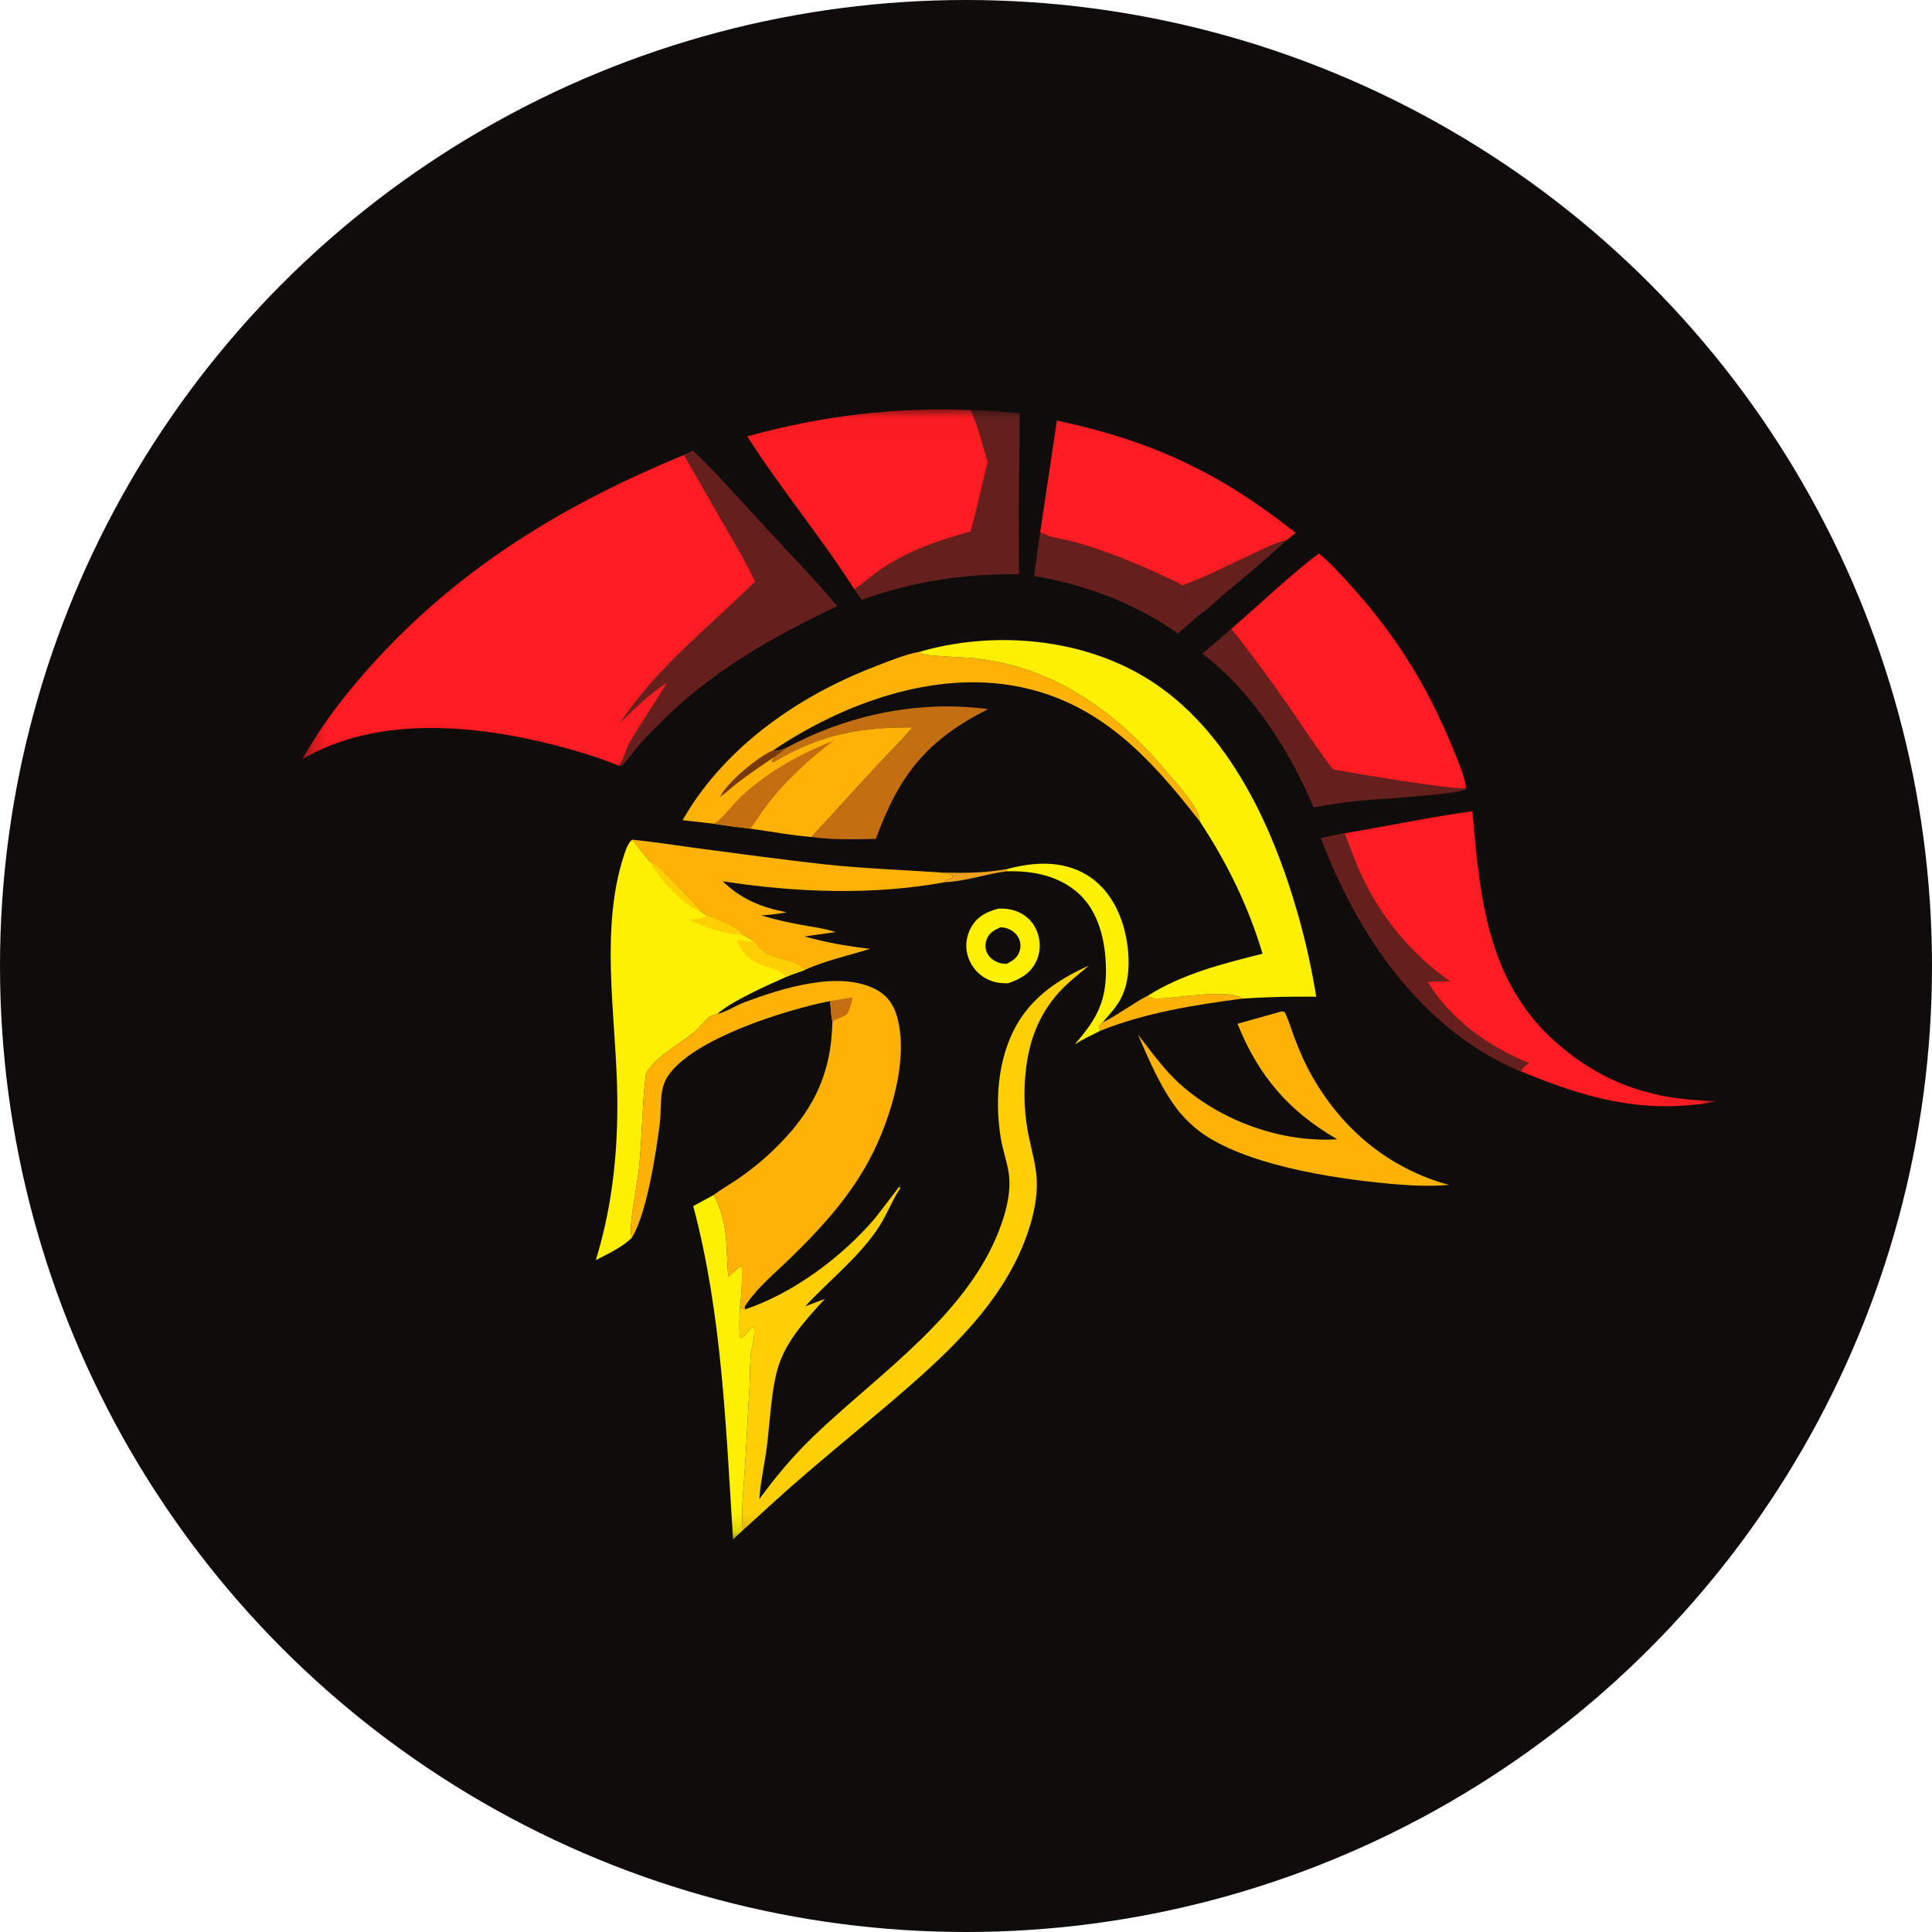
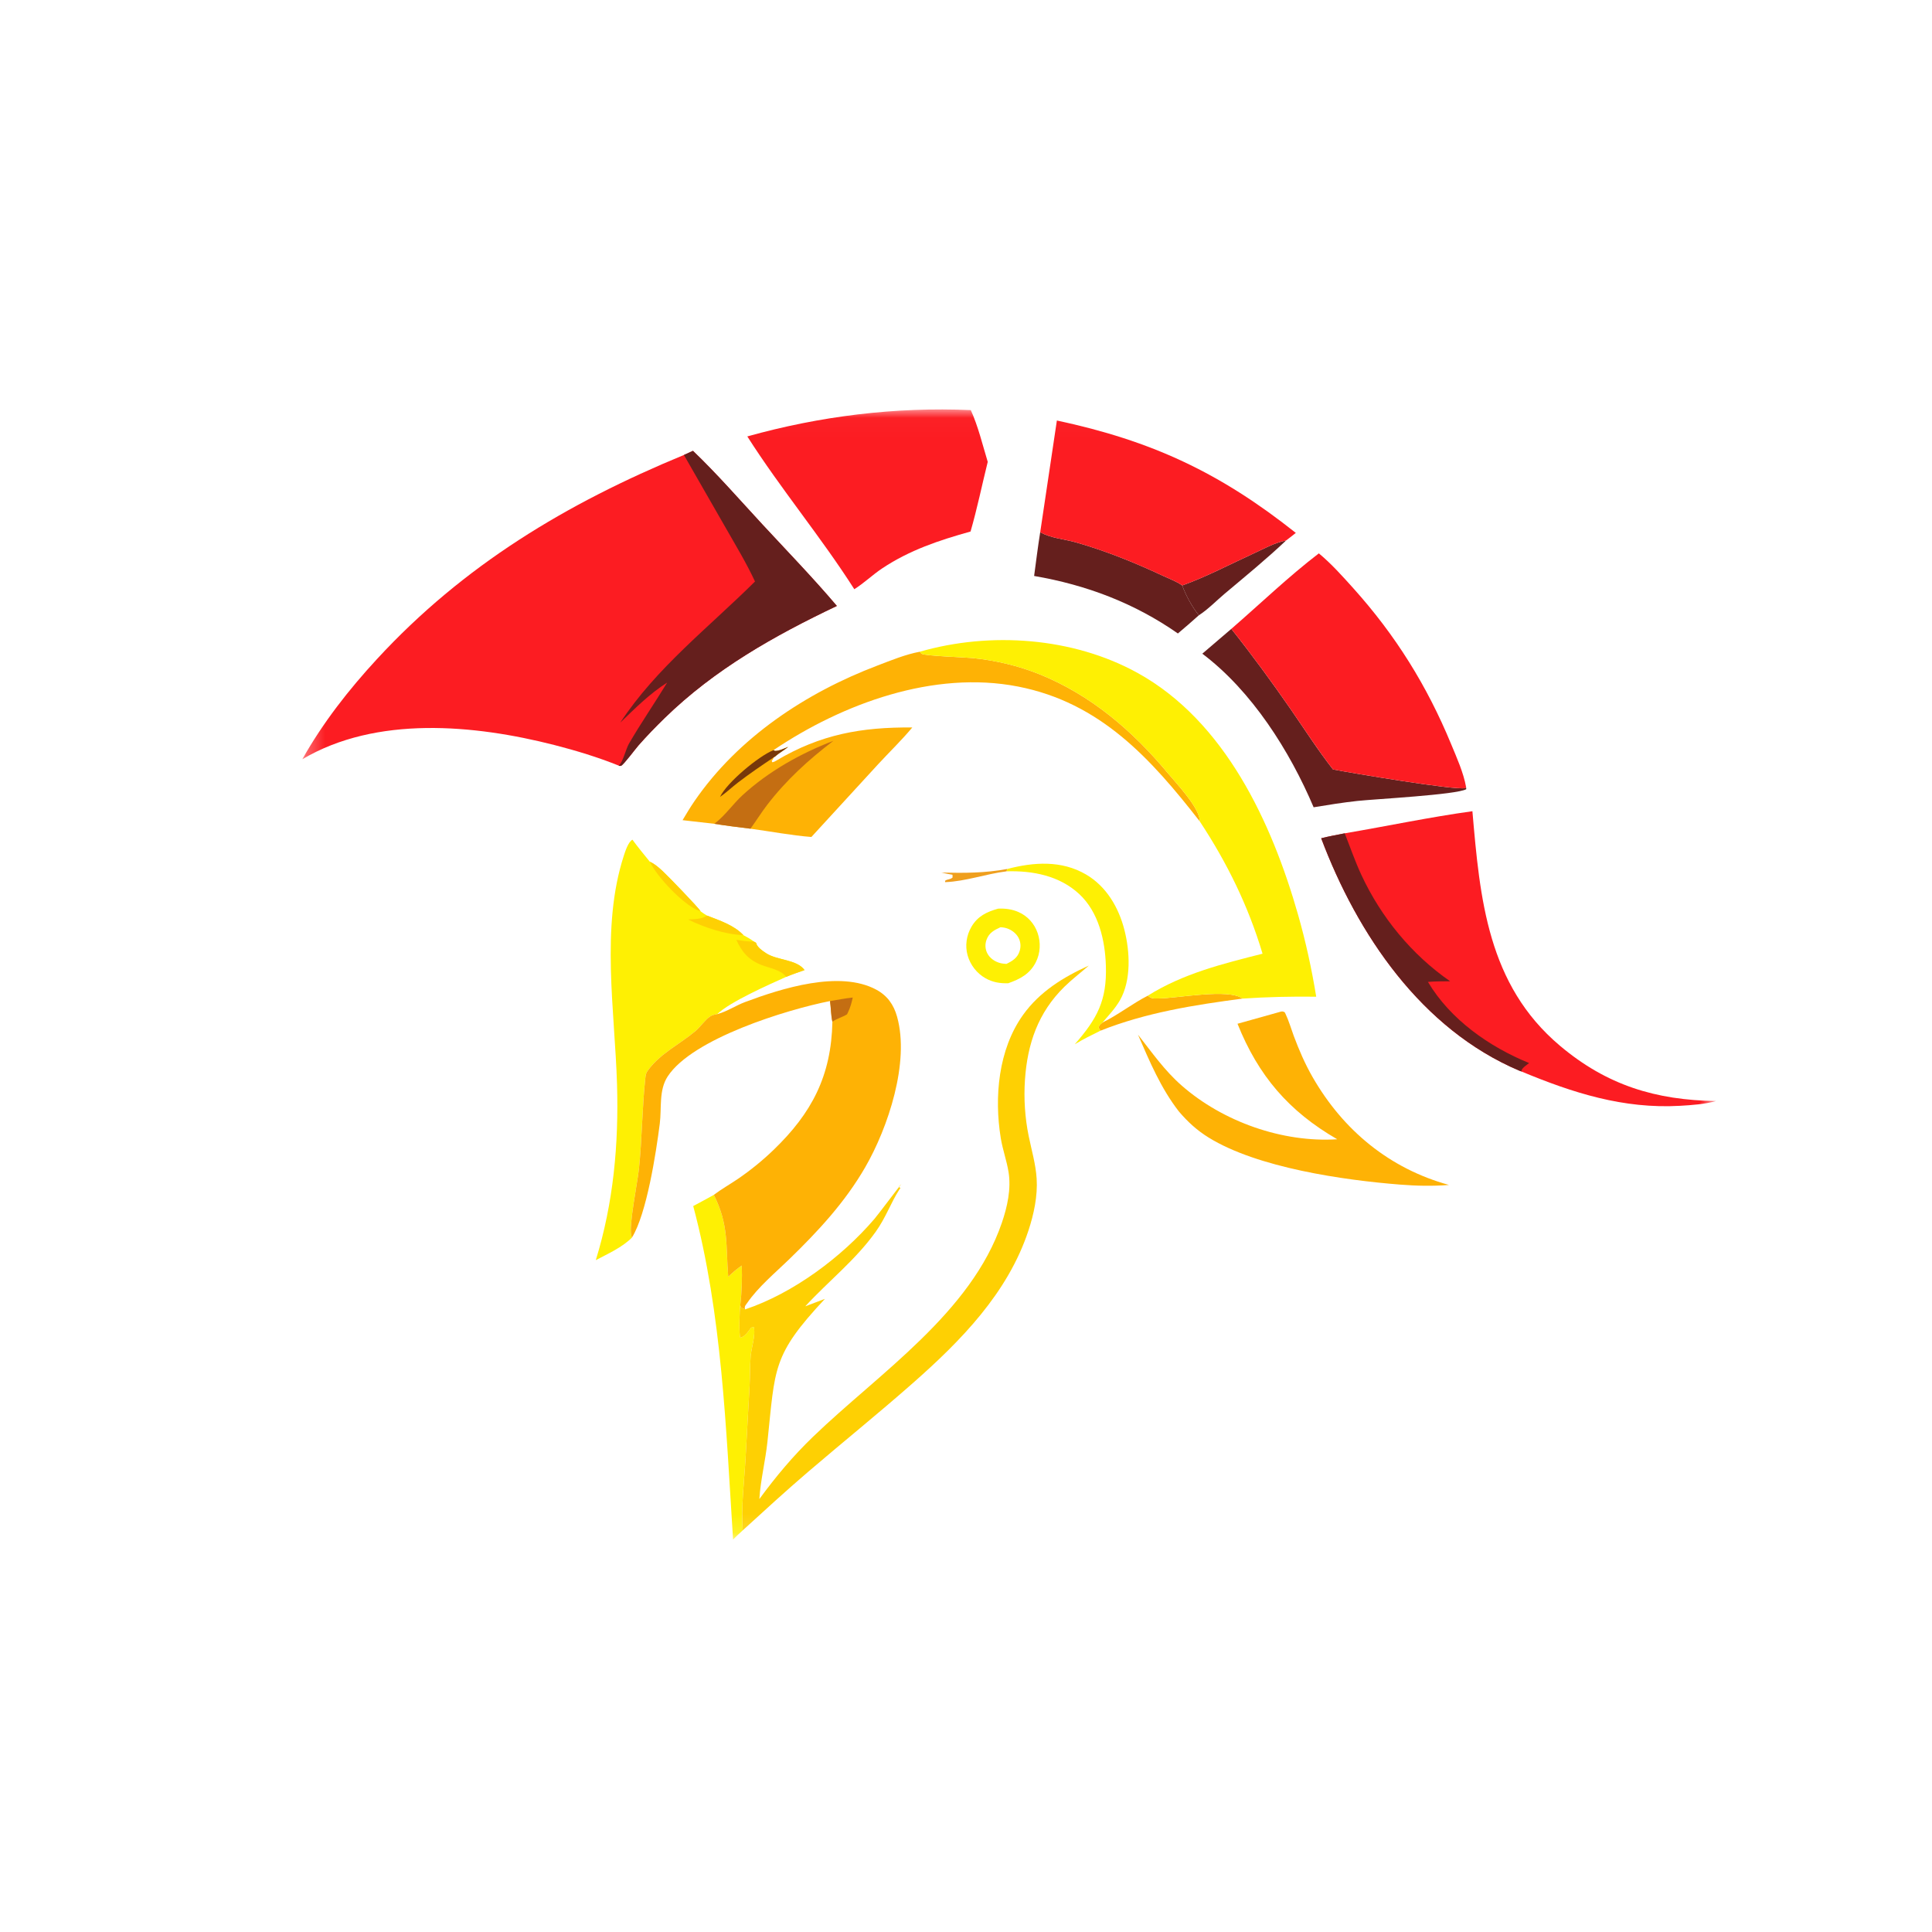
<svg xmlns="http://www.w3.org/2000/svg" width="104" height="104" viewBox="0 0 104 104" fill="none">
-   <circle cx="52" cy="52" r="52" fill="#0E0D0B" />
  <mask id="mask0_948_3121" style="mask-type:luminance" maskUnits="userSpaceOnUse" x="16" y="22" width="77" height="61">
    <path d="M92.381 22.021H16.314V82.853H92.381V22.021Z" fill="white" />
  </mask>
  <g mask="url(#mask0_948_3121)">
    <path d="M50.678 46.97C51.898 46.999 53.02 47 54.225 46.776L54.184 46.904C53.079 47.04 51.992 47.444 50.879 47.486L50.871 47.415C51.002 47.312 51.134 47.364 51.278 47.235L51.273 47.088C51.072 47.055 50.876 47.017 50.678 46.97Z" fill="#EF9F1E" />
    <path d="M61.793 53.595C61.972 53.771 62.121 53.749 62.365 53.747C63.37 53.741 66.125 53.193 66.891 53.754C64.289 54.096 61.691 54.506 59.236 55.483L59.142 55.331C59.164 55.171 59.232 55.147 59.35 55.041C60.194 54.63 60.949 54.025 61.793 53.595Z" fill="#FEB205" />
    <path d="M63.639 31.515C64.946 31.048 66.216 30.372 67.479 29.795C68.029 29.543 68.633 29.203 69.23 29.095C68.168 30.1 67.036 31.024 65.918 31.965C65.484 32.331 65.01 32.819 64.535 33.12C64.169 32.666 63.839 32.061 63.639 31.515Z" fill="#651F1D" />
    <path d="M54.225 46.776C55.652 46.404 57.141 46.302 58.46 47.073C59.556 47.713 60.217 48.847 60.526 50.052C60.825 51.215 60.905 52.763 60.286 53.845C60.039 54.277 59.672 54.665 59.35 55.041C59.232 55.147 59.164 55.171 59.142 55.331L59.236 55.483C58.763 55.716 58.307 55.941 57.855 56.214C59.056 54.84 59.59 53.864 59.53 51.989C59.487 50.613 59.139 49.097 58.094 48.126C57.033 47.139 55.587 46.86 54.184 46.904L54.225 46.776Z" fill="#FEF003" />
    <path d="M53.729 48.913C54.102 48.894 54.477 48.942 54.821 49.093C55.316 49.309 55.683 49.719 55.857 50.228C56.032 50.742 56.005 51.305 55.761 51.791C55.442 52.427 54.913 52.703 54.274 52.928C53.838 52.942 53.445 52.88 53.06 52.665C52.586 52.401 52.23 51.944 52.085 51.422C51.941 50.907 52.026 50.345 52.295 49.886C52.628 49.316 53.121 49.084 53.729 48.913ZM53.858 49.912C53.515 50.069 53.245 50.21 53.107 50.582C53.018 50.821 53.028 51.089 53.146 51.316C53.282 51.58 53.55 51.765 53.834 51.84C53.944 51.87 54.061 51.879 54.174 51.888C54.501 51.731 54.773 51.562 54.887 51.197C54.965 50.946 54.943 50.678 54.81 50.45C54.66 50.193 54.387 50.011 54.1 49.944C54.02 49.925 53.939 49.919 53.858 49.912Z" fill="#FEF003" />
    <path d="M55.995 28.646C56.542 28.969 57.308 29.021 57.919 29.196C59.539 29.66 61.079 30.282 62.604 30.997C62.937 31.153 63.346 31.3 63.639 31.515C63.839 32.061 64.169 32.666 64.535 33.12C64.165 33.454 63.786 33.778 63.406 34.1C61.06 32.461 58.48 31.489 55.667 31.004C55.773 30.218 55.869 29.429 55.995 28.646Z" fill="#651F1D" />
    <path d="M38.425 64.32C39.241 65.928 39.066 67.072 39.2 68.727C39.434 68.507 39.659 68.308 39.926 68.126C39.961 68.798 39.925 69.59 39.85 70.259C39.808 70.518 39.767 71.799 39.851 72.007C40.088 71.966 40.288 71.664 40.423 71.475L40.571 71.421C40.695 71.842 40.443 72.558 40.408 73.008C40.368 73.53 40.378 74.058 40.351 74.582L40.136 78.454C40.064 79.743 39.886 81.094 39.981 82.38C39.802 82.535 39.633 82.71 39.461 82.874C39.077 76.893 38.869 70.734 37.316 64.922C37.689 64.728 38.056 64.522 38.425 64.32Z" fill="#FEF003" />
-     <path d="M42.436 40.201C45.703 38.458 49.511 37.679 53.19 38.173C49.883 39.841 48.406 41.713 47.148 45.16C45.992 45.178 44.825 45.218 43.677 45.056L47.249 41.163C47.868 40.491 48.523 39.862 49.109 39.161C46.365 39.136 44.162 39.533 41.781 40.949C41.7 40.997 41.673 41.012 41.578 41.035L41.542 40.964C41.597 40.886 41.575 40.922 41.626 40.83L41.664 40.76C41.678 40.752 41.696 40.747 41.708 40.736C41.942 40.529 42.197 40.397 42.436 40.201Z" fill="#C46E12" />
    <path d="M64.721 35.188L66.282 33.853C67.396 35.252 68.445 36.686 69.463 38.156C70.216 39.244 70.94 40.377 71.755 41.419C72.77 41.614 78.264 42.542 78.868 42.426L78.919 42.365L78.929 42.482C78.418 42.782 73.98 43.016 73.075 43.114C72.283 43.2 71.499 43.326 70.713 43.456C69.423 40.416 67.387 37.198 64.721 35.188Z" fill="#651F1D" />
-     <path d="M52.258 22.076C53.138 22.075 54.016 22.16 54.889 22.256C54.874 25.14 54.815 28.027 54.859 30.911C51.874 30.89 49.197 31.274 46.38 32.294L45.987 31.717C46.51 31.391 46.967 30.943 47.484 30.599C48.962 29.613 50.551 29.084 52.245 28.611C52.603 27.374 52.86 26.111 53.17 24.861C52.892 23.946 52.655 22.948 52.258 22.076Z" fill="#651F1D" />
-     <path d="M34.045 45.201C35.149 45.309 36.25 45.489 37.35 45.636C39.668 45.943 41.988 46.258 44.312 46.519C46.438 46.757 48.551 46.82 50.678 46.97C50.876 47.016 51.072 47.054 51.273 47.087L51.278 47.234C51.134 47.364 51.002 47.312 50.871 47.414L50.879 47.485C46.974 48.21 42.818 48.043 38.906 47.44C39.901 48.409 40.999 48.848 42.349 49.11C41.89 49.193 41.442 49.249 40.976 49.279C41.682 49.486 42.386 49.649 43.108 49.782C43.732 49.897 44.384 49.976 44.988 50.174L43.31 50.408C44.483 50.743 45.636 50.938 46.844 51.075C45.767 51.412 44.294 51.746 43.31 52.219C42.89 51.638 41.823 51.698 41.243 51.313C41.048 51.183 40.75 50.988 40.699 50.752L40.577 50.681C40.397 50.547 40.216 50.443 40.017 50.34C39.53 49.809 38.712 49.539 38.055 49.285C37.935 49.217 37.827 49.138 37.714 49.058C37.622 48.874 35.908 47.107 35.658 46.88C35.446 46.687 35.244 46.505 34.981 46.387C34.664 45.996 34.341 45.608 34.045 45.201Z" fill="#FEB205" />
    <path d="M68.949 54.456C69.041 54.443 69.009 54.438 69.092 54.461C69.171 54.483 69.172 54.517 69.205 54.587C69.381 54.958 69.501 55.38 69.644 55.765C69.929 56.528 70.25 57.271 70.656 57.978C72.302 60.845 74.802 62.909 77.999 63.786C77.115 63.857 76.246 63.837 75.363 63.767C72.319 63.527 67.693 62.861 65.063 61.236C64.436 60.849 63.937 60.391 63.461 59.832C62.486 58.578 61.885 57.14 61.258 55.697C62.015 56.657 62.674 57.614 63.604 58.43C65.825 60.38 69.035 61.516 71.984 61.327C69.38 59.826 67.735 57.909 66.615 55.109L68.949 54.456Z" fill="#FEB205" />
    <path d="M36.742 44.15C36.947 43.807 37.153 43.462 37.379 43.132C39.734 39.699 43.394 37.283 47.239 35.824C47.971 35.545 48.743 35.226 49.515 35.082C49.55 35.12 49.576 35.169 49.62 35.196C49.816 35.311 51.977 35.383 52.378 35.425C53.601 35.552 54.828 35.84 55.967 36.3C58.716 37.412 60.96 39.331 62.841 41.591C63.301 42.144 64.609 43.514 64.583 44.214C61.953 40.841 59.237 37.823 54.797 36.956C50.265 36.072 45.365 37.871 41.641 40.379L41.716 40.421C41.956 40.422 42.214 40.287 42.436 40.2C42.197 40.396 41.942 40.528 41.708 40.735C41.696 40.746 41.679 40.751 41.664 40.759L41.626 40.829C41.575 40.921 41.597 40.885 41.542 40.963L41.578 41.034C41.673 41.011 41.7 40.996 41.781 40.948C44.162 39.532 46.365 39.136 49.109 39.16C48.523 39.862 47.868 40.49 47.249 41.162L43.677 45.055C42.591 44.97 41.479 44.754 40.397 44.609C39.747 44.526 39.096 44.451 38.45 44.345L36.742 44.15Z" fill="#FEB205" />
    <path d="M41.641 40.379L41.716 40.421C41.956 40.423 42.214 40.287 42.436 40.2C42.197 40.397 41.942 40.529 41.708 40.735C41.696 40.746 41.678 40.751 41.664 40.759C41.012 41.197 40.359 41.64 39.735 42.117C39.404 42.37 39.103 42.661 38.76 42.898C39.116 42.132 40.843 40.694 41.641 40.379Z" fill="#77380B" />
    <path d="M44.864 39.877C43.531 40.89 42.318 41.997 41.296 43.329C40.978 43.744 40.705 44.189 40.397 44.609C39.747 44.527 39.096 44.451 38.45 44.346C38.464 44.335 38.479 44.324 38.494 44.313C39.044 43.886 39.459 43.275 39.974 42.802C41.369 41.523 43.102 40.552 44.864 39.877Z" fill="#C46E12" />
    <path d="M56.892 22.636C61.99 23.726 65.649 25.428 69.754 28.686C69.58 28.823 69.408 28.964 69.229 29.095C68.633 29.203 68.029 29.544 67.479 29.795C66.216 30.372 64.946 31.049 63.639 31.515C63.346 31.3 62.937 31.153 62.604 30.998C61.079 30.283 59.539 29.661 57.919 29.196C57.308 29.021 56.542 28.97 55.995 28.646L56.892 22.636Z" fill="#FC1C22" />
    <path d="M40.876 80.695C41.758 79.491 42.687 78.38 43.763 77.343C47.309 73.923 52.276 70.677 53.933 65.814C54.224 64.961 54.436 64.003 54.292 63.101C54.193 62.483 53.973 61.886 53.872 61.267C53.513 59.064 53.738 56.497 55.07 54.634C55.964 53.383 57.235 52.601 58.612 51.977C58.175 52.36 57.708 52.714 57.293 53.121C55.88 54.509 55.303 56.192 55.173 58.138C55.106 59.137 55.173 60.167 55.373 61.148C55.528 61.908 55.754 62.668 55.803 63.444C55.863 64.374 55.653 65.357 55.363 66.236C54.256 69.597 51.732 72.169 49.135 74.456C47.286 76.085 45.369 77.63 43.497 79.233C42.303 80.255 41.142 81.32 39.981 82.381C39.886 81.095 40.064 79.743 40.136 78.454L40.351 74.582C40.378 74.059 40.368 73.531 40.408 73.009C40.443 72.559 40.695 71.843 40.57 71.422L40.423 71.476C40.288 71.665 40.088 71.967 39.85 72.008C39.767 71.8 39.808 70.519 39.85 70.26L39.885 70.384C39.962 70.421 40.035 70.455 40.114 70.484C42.693 69.619 45.306 67.677 47.074 65.61C47.301 65.345 48.466 63.78 48.526 63.736C48.511 63.751 48.495 63.765 48.479 63.78C48.414 63.843 48.438 63.816 48.386 63.89L48.473 63.955C48.453 63.981 48.43 64.006 48.412 64.034C47.959 64.733 47.686 65.541 47.144 66.3C46.047 67.838 44.611 68.947 43.348 70.319L44.405 69.919C41.556 72.968 41.736 73.615 41.312 77.605C41.203 78.637 40.941 79.662 40.876 80.695Z" fill="#FED003" />
    <path d="M32.072 67.834C33.023 64.756 33.31 61.59 33.215 58.377C33.097 54.411 32.329 49.916 33.579 46.067C33.657 45.828 33.819 45.315 34.045 45.201C34.341 45.608 34.664 45.996 34.981 46.387C35.244 46.505 35.446 46.687 35.658 46.88C35.908 47.107 37.622 48.874 37.714 49.058C37.827 49.138 37.935 49.217 38.055 49.285C38.712 49.539 39.53 49.809 40.017 50.34C40.216 50.443 40.397 50.547 40.577 50.681L40.699 50.752C40.75 50.988 41.048 51.183 41.243 51.313C41.823 51.698 42.89 51.638 43.31 52.219C42.978 52.337 42.643 52.45 42.318 52.585C41.368 53.013 39.31 53.92 38.608 54.59C38.475 54.612 38.337 54.641 38.224 54.718C37.941 54.912 37.713 55.269 37.44 55.499C36.596 56.211 35.551 56.7 34.884 57.611C34.784 57.748 34.761 57.835 34.743 57.999C34.561 59.646 34.567 61.295 34.392 62.945C34.318 63.635 33.839 66.021 33.981 66.503C33.989 66.526 33.994 66.551 34.001 66.574C34.005 66.591 34.011 66.607 34.016 66.623C33.476 67.156 32.737 67.484 32.072 67.834Z" fill="#FEF003" />
    <path d="M34.981 46.387C35.244 46.505 35.446 46.687 35.658 46.88C35.908 47.107 37.622 48.874 37.714 49.058C37.682 49.047 37.649 49.036 37.617 49.024C36.78 48.704 35.353 47.186 34.981 46.387Z" fill="#FED003" />
    <path d="M38.055 49.285C38.712 49.539 39.53 49.809 40.017 50.34C39.031 50.301 37.917 49.928 37.037 49.495C37.364 49.474 37.789 49.487 38.055 49.285Z" fill="#FED003" />
    <path d="M39.64 50.595C39.951 50.637 40.263 50.692 40.577 50.682L40.699 50.753C40.75 50.989 41.048 51.184 41.243 51.314C41.823 51.699 42.89 51.639 43.31 52.22C42.978 52.337 42.643 52.45 42.318 52.586C42.038 52.204 41.427 52.114 41.005 51.951C40.307 51.681 39.939 51.26 39.64 50.595Z" fill="#FED003" />
    <path d="M40.228 23.493C44.15 22.397 48.186 21.898 52.258 22.076C52.655 22.948 52.892 23.946 53.17 24.862C52.86 26.111 52.603 27.374 52.245 28.612C50.551 29.084 48.962 29.613 47.484 30.599C46.967 30.944 46.51 31.391 45.987 31.717C44.193 28.901 42.02 26.311 40.228 23.493Z" fill="#FC1C22" />
    <path d="M49.515 35.082C53.317 33.987 57.755 34.306 61.224 36.217C65.946 38.818 68.469 44.298 69.88 49.255C70.29 50.696 70.613 52.174 70.852 53.653C69.522 53.636 68.218 53.665 66.891 53.754C66.125 53.193 63.37 53.741 62.365 53.747C62.121 53.748 61.972 53.771 61.793 53.594C63.684 52.409 65.823 51.877 67.963 51.338C67.199 48.776 66.053 46.442 64.583 44.214C64.609 43.514 63.301 42.145 62.841 41.591C60.96 39.331 58.716 37.412 55.967 36.3C54.828 35.84 53.601 35.552 52.378 35.425C51.977 35.383 49.816 35.311 49.62 35.196C49.576 35.169 49.55 35.12 49.515 35.082Z" fill="#FEF003" />
    <path d="M70.994 29.788C71.666 30.344 72.264 31.015 72.846 31.662C75.119 34.19 76.815 36.91 78.112 40.05C78.416 40.784 78.778 41.583 78.919 42.364L78.868 42.425C78.264 42.541 72.77 41.613 71.755 41.419C70.94 40.376 70.216 39.243 69.463 38.156C68.445 36.685 67.396 35.251 66.282 33.853C67.837 32.505 69.361 31.038 70.994 29.788Z" fill="#FC1C22" />
    <path d="M38.608 54.59C38.623 54.586 38.638 54.583 38.654 54.578C39.148 54.441 39.612 54.126 40.098 53.944C42.061 53.209 45.195 52.209 47.168 53.273C47.765 53.595 48.108 54.079 48.289 54.726C48.98 57.184 47.801 60.71 46.575 62.833C45.484 64.723 44.034 66.282 42.477 67.792C41.721 68.525 40.818 69.273 40.219 70.142C40.138 70.259 40.07 70.308 40.099 70.456C40.101 70.466 40.109 70.474 40.114 70.483C40.035 70.454 39.962 70.42 39.885 70.383L39.85 70.259C39.925 69.589 39.961 68.798 39.926 68.126C39.659 68.307 39.434 68.507 39.2 68.727C39.066 67.071 39.241 65.928 38.425 64.32C38.833 64.011 39.289 63.754 39.713 63.466C40.391 63.005 41.045 62.473 41.635 61.905C43.707 59.912 44.749 57.906 44.808 54.998C44.728 54.657 44.732 54.241 44.68 53.887C42.345 54.349 37.272 55.906 35.941 57.946C35.456 58.69 35.623 59.645 35.516 60.488C35.317 62.053 34.813 65.339 34.016 66.623C34.011 66.607 34.005 66.591 34.001 66.575C33.994 66.551 33.989 66.527 33.981 66.503C33.839 66.021 34.318 63.635 34.392 62.945C34.567 61.295 34.561 59.646 34.743 57.999C34.761 57.835 34.784 57.748 34.884 57.612C35.551 56.7 36.596 56.211 37.44 55.5C37.713 55.269 37.941 54.912 38.224 54.718C38.337 54.641 38.475 54.612 38.608 54.59Z" fill="#FEB205" />
    <path d="M44.68 53.888C45.086 53.821 45.495 53.741 45.904 53.697C45.841 53.983 45.775 54.23 45.647 54.496L45.615 54.562C45.609 54.576 45.602 54.589 45.596 54.602C45.358 54.75 45.017 54.842 44.808 54.998C44.728 54.657 44.732 54.242 44.68 53.888Z" fill="#C46E12" />
    <path d="M72.387 44.858C74.678 44.469 76.958 43.985 79.26 43.668C79.666 48.382 80.072 53.003 83.971 56.292C86.497 58.422 89.129 59.222 92.38 59.269C91.745 59.442 91.088 59.488 90.433 59.526C87.385 59.7 84.665 58.83 81.899 57.678C81.856 57.663 81.814 57.647 81.772 57.629C76.513 55.393 73.071 50.302 71.12 45.124C71.537 45.017 71.965 44.943 72.387 44.858Z" fill="#FC1C22" />
    <path d="M71.12 45.124C71.537 45.017 71.965 44.943 72.387 44.858C72.684 45.609 72.942 46.366 73.284 47.099C74.345 49.379 75.992 51.388 78.06 52.822C77.663 52.828 77.262 52.822 76.867 52.856C78.067 54.879 80.165 56.349 82.314 57.225C82.194 57.32 81.939 57.48 81.903 57.628C81.899 57.644 81.9 57.661 81.899 57.678C81.856 57.663 81.814 57.647 81.772 57.629C76.513 55.393 73.071 50.302 71.12 45.124Z" fill="#651F1D" />
    <path d="M37.302 24.268C38.61 25.52 39.812 26.903 41.042 28.232C42.389 29.686 43.767 31.106 45.049 32.618C41.666 34.228 38.483 36.021 35.778 38.654C35.293 39.126 34.823 39.611 34.375 40.119C34.222 40.292 33.579 41.157 33.438 41.22C33.406 41.234 33.368 41.226 33.333 41.229L33.305 41.212C32.177 40.76 31.012 40.404 29.835 40.103C25.523 39.002 20.258 38.513 16.275 40.87C17.373 38.914 18.771 37.128 20.288 35.483C24.958 30.417 30.492 27.101 36.815 24.491L37.302 24.268Z" fill="#FC1C22" />
    <path d="M37.302 24.268C38.61 25.52 39.812 26.903 41.043 28.232C42.389 29.686 43.767 31.106 45.049 32.618C41.667 34.228 38.483 36.021 35.778 38.654C35.293 39.126 34.823 39.611 34.376 40.119C34.222 40.292 33.579 41.157 33.438 41.22C33.406 41.234 33.368 41.226 33.333 41.229L33.305 41.212C33.531 41.041 33.688 40.323 33.858 40.03C34.505 38.915 35.242 37.847 35.913 36.745C34.98 37.334 34.178 38.136 33.389 38.9C35.334 35.943 38.157 33.771 40.642 31.302C40.193 30.331 39.632 29.407 39.102 28.478L36.815 24.491L37.302 24.268Z" fill="#651F1D" />
  </g>
</svg>